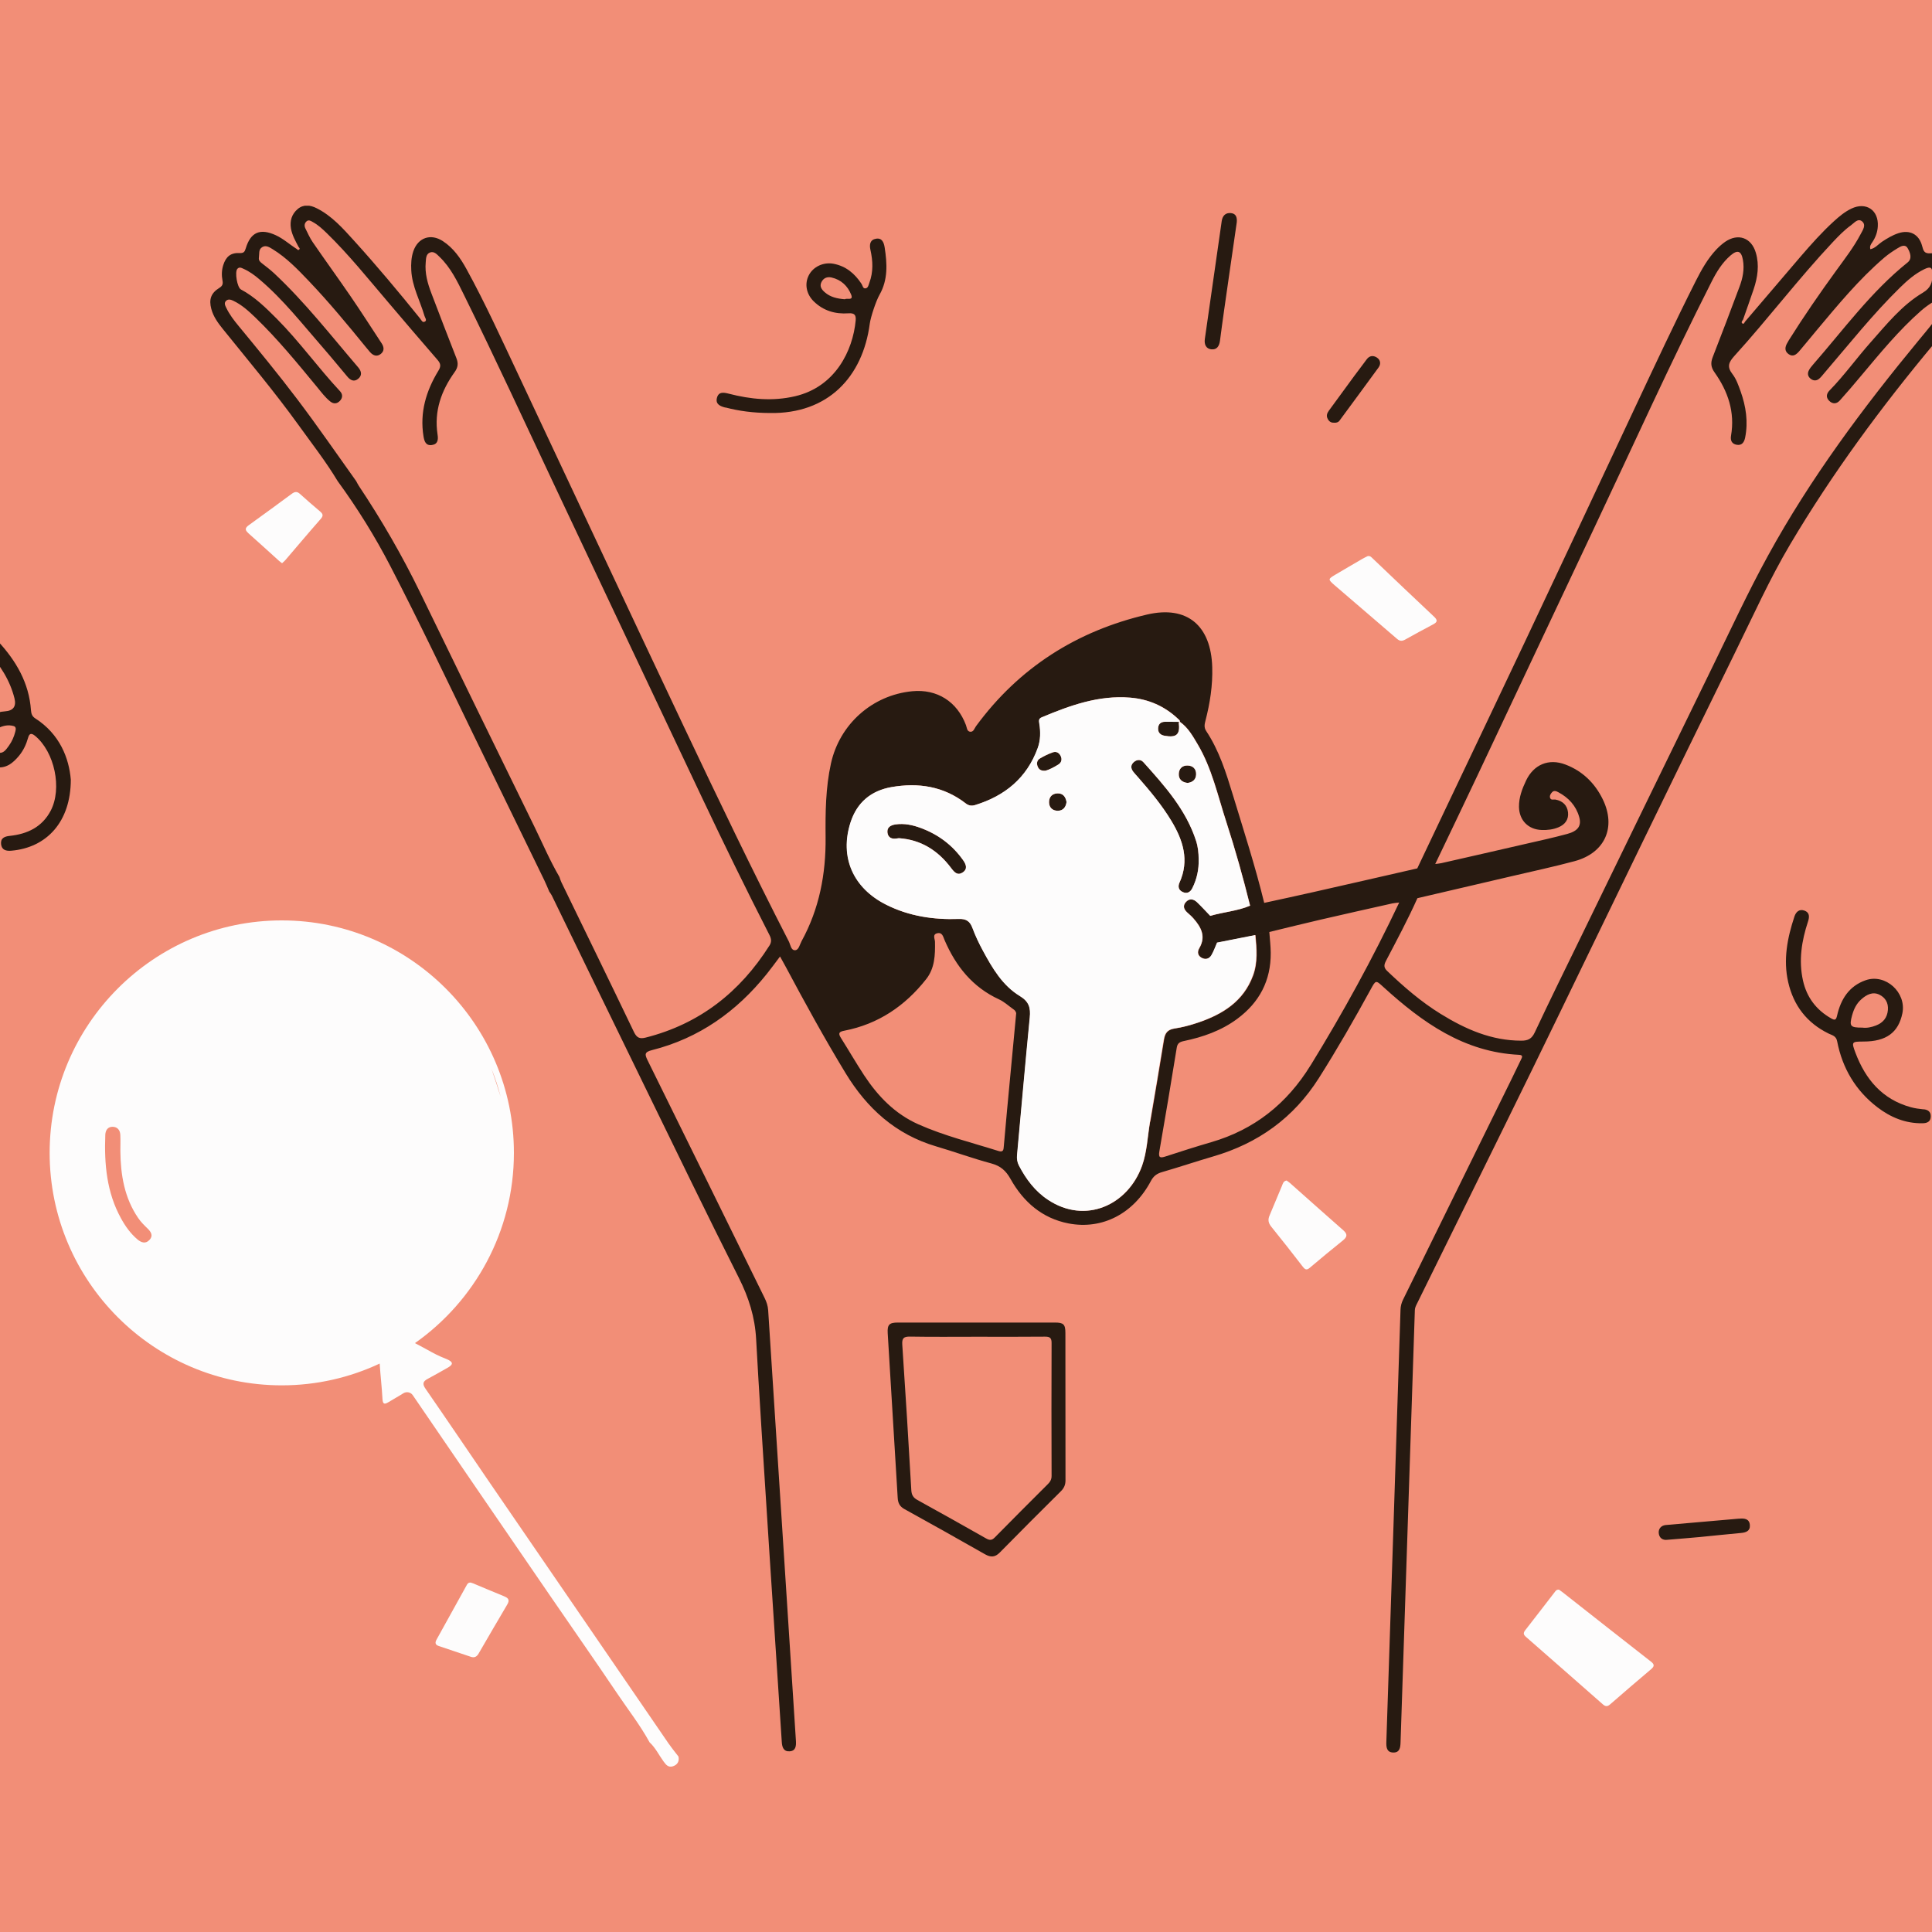
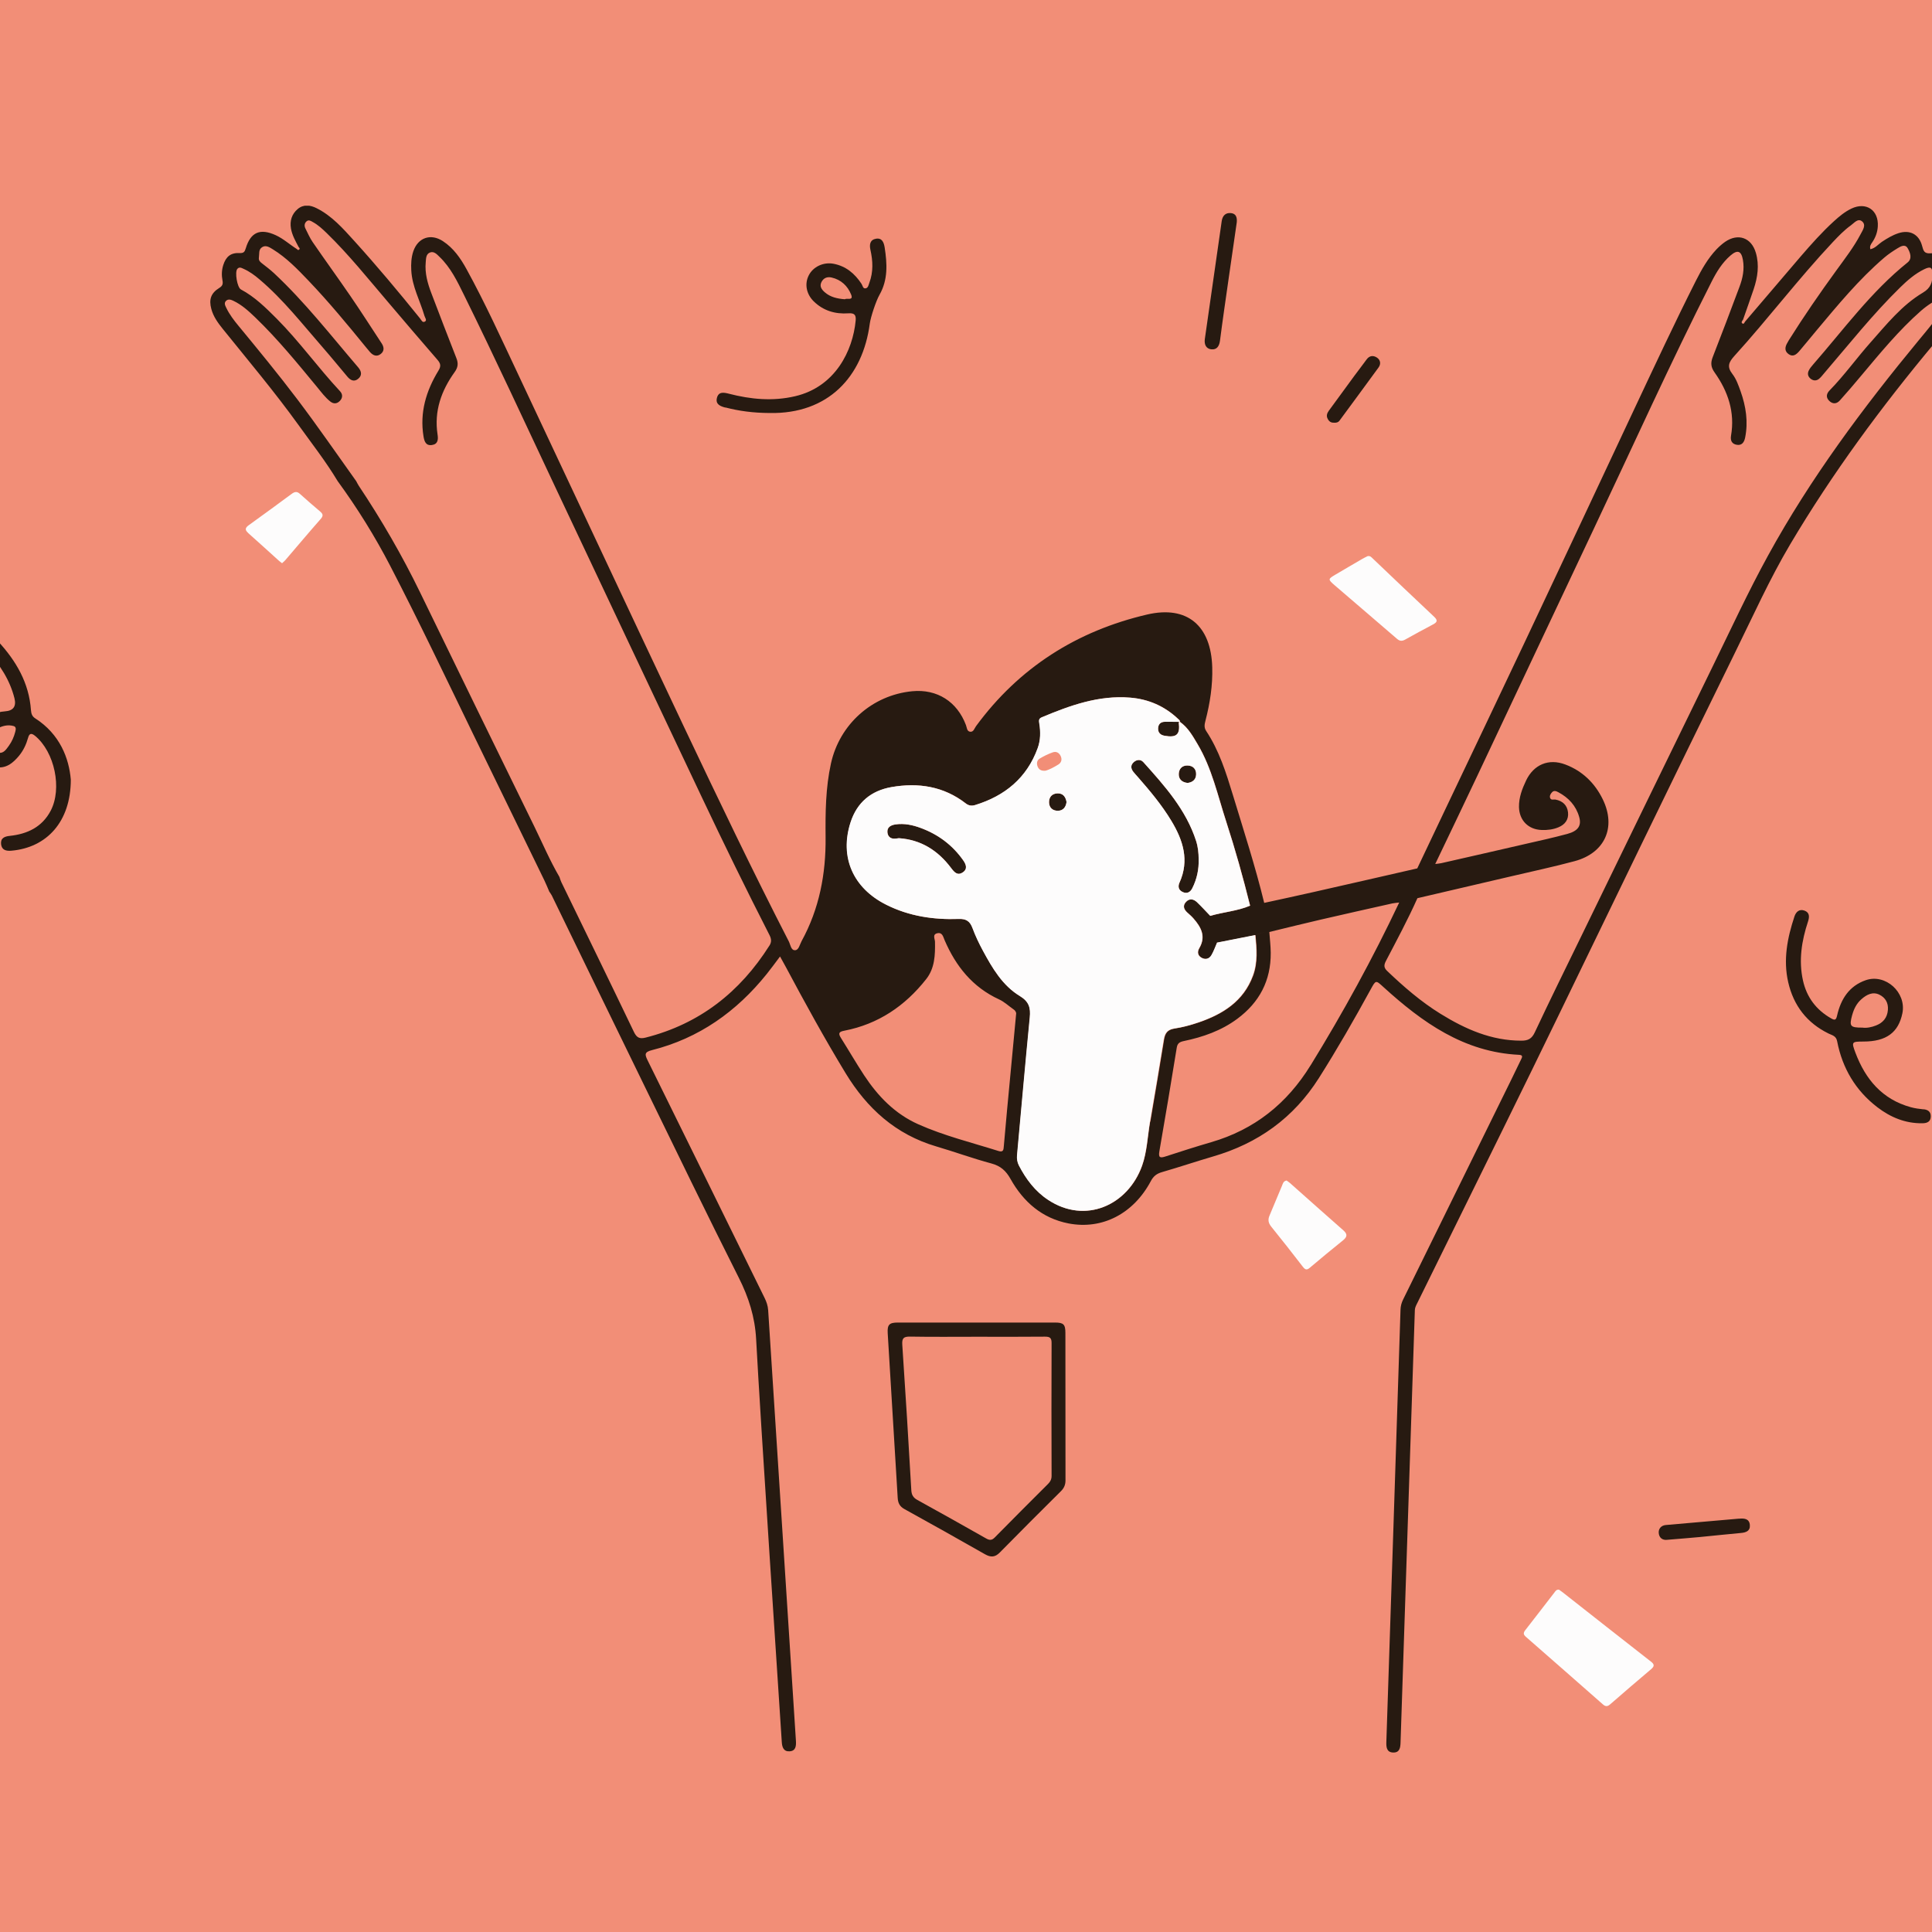
<svg xmlns="http://www.w3.org/2000/svg" id="Calque_1" data-name="Calque 1" width="141.11mm" height="141.11mm" version="1.1" viewBox="0 0 399.997 399.997">
  <defs>
    <clipPath id="clippath">
      <rect x="-5.1" y="42.59" width="410.637" height="323.177" fill="none" stroke-width="0" />
    </clipPath>
  </defs>
  <g id="Calque_2" data-name="Calque 2">
    <rect x="-8.37" y="-9.5" width="418.477" height="418.477" fill="#f28e77" stroke-width="0" />
  </g>
  <g id="Calque_1-2" data-name="Calque 1-2">
    <g clip-path="url(#clippath)">
      <g>
-         <path d="M244.298,149.459h0s-.01-.02-.02-.02l.02.03h0v-.01Z" fill="#271a11" stroke-width="0" />
+         <path d="M244.298,149.459h0s-.01-.02-.02-.02h0v-.01Z" fill="#271a11" stroke-width="0" />
        <path d="M404.177,60.05c-1.17-.72-1.4-1.51-1.2-2.71.1-.61.02-1.28-.09-1.9-.33-1.92-1.45-3.15-3.13-3-1.37.12-1.53-.5-1.81-1.53-.64-2.42-2.56-3.41-4.93-2.62-1.21.4-2.31,1.06-3.38,1.77-.77.51-1.37,1.32-2.4,1.54-.19-.62.1-1.02.4-1.45.67-.99,1.07-2.08,1.14-3.28.21-3.37-2.43-5.14-5.47-3.68-1.36.65-2.5,1.6-3.61,2.61-2.48,2.26-4.71,4.77-6.9,7.31-3.84,4.48-7.66,8.98-11.49,13.46-.16.21-.26.64-.6.37-.27-.22,0-.52.17-.76.73-2.11,1.49-4.2,2.2-6.31.82-2.47,1.2-4.98.45-7.53-.91-3.14-3.67-4.12-6.35-2.28-.65.45-1.25.99-1.8,1.56-1.81,1.91-3.09,4.19-4.27,6.52-4.36,8.64-8.45,17.41-12.57,26.17-7.57,16.12-15.12,32.26-22.73,48.37-5.44,11.54-10.96,23.05-16.43,34.58-1.99,4.17-3.97,8.35-5.95,12.53.78-.12,1.58-.22,2.35-.42-.77.19-1.56.29-2.35.42-7.19,1.64-14.38,3.3-21.58,4.92-3.36.76-6.74,1.49-10.11,2.22-1.84-7.56-4.24-14.95-6.5-22.39-1.4-4.59-2.83-9.16-5.52-13.21-.48-.73-.33-1.4-.14-2.13.94-3.63,1.51-7.3,1.4-11.06-.24-8.57-5.15-12.85-13.48-10.91-14.53,3.39-26.52,10.97-35.43,23.12-.33.45-.5,1.22-1.19,1.15-.71-.07-.69-.86-.89-1.38-1.83-4.87-5.98-7.5-11.11-7.01-8.3.8-15.05,6.83-16.84,14.96-1.11,5.04-1.16,10.15-1.11,15.26.08,7.6-1.3,14.83-4.98,21.54-.37.68-.57,1.82-1.32,1.86-.86.06-.97-1.12-1.3-1.79-7.54-14.67-14.66-29.56-21.73-44.47-11.52-24.34-22.91-48.74-34.39-73.109-3.43-7.27-6.75-14.59-10.62-21.64-1.23-2.24-2.69-4.36-4.9-5.8-2.51-1.64-5.15-.74-6.12,2.11-.43,1.28-.49,2.6-.42,3.94.17,3.36,1.82,6.28,2.73,9.42.12.4.53.88.15,1.15-.56.4-.81-.31-1.07-.62-4.41-5.47-8.92-10.86-13.63-16.06-2.32-2.56-4.62-5.18-7.79-6.76-1.3-.66-2.71-.84-3.91.18-1.22,1.03-1.66,2.44-1.39,4.03.24,1.39.94,2.6,1.58,3.82.1.16.35.3.14.52-.19.21-.36.08-.5-.09-1.48-.93-2.77-2.13-4.38-2.87-3.22-1.47-5.19-.64-6.2,2.73-.22.72-.42,1.01-1.27.97-1.84-.09-2.83.73-3.39,2.5-.33,1.04-.36,2.11-.16,3.16.14.71.03,1.14-.66,1.56-1.73,1.07-2.18,2.38-1.65,4.35.42,1.58,1.36,2.88,2.36,4.12,5.3,6.58,10.75,13.05,15.69,19.91,2.76,3.84,5.67,7.56,8.11,11.62,4.08,5.59,7.73,11.46,10.91,17.6,5.97,11.52,11.54,23.25,17.21,34.92,4.88,10.04,9.78,20.08,14.67,30.13.37.76.68,1.55,1.02,2.33.17.27.38.52.52.8,6.47,13.3,12.92,26.62,19.42,39.91,6.4,13.11,12.75,26.24,19.31,39.26,2.04,4.06,3.33,8.09,3.58,12.7.92,17.39,4.65,72.979,5.31,83.409.06,1.07.39,2,1.61,1.92,1.27-.07,1.38-1.07,1.32-2.13-.11-1.8-4.81-74.369-5.75-89.199-.06-.93-.35-1.76-.76-2.58-8.06-16.38-16.1-32.77-24.19-49.13-.6-1.21-.71-1.73.88-2.13,9.75-2.46,17.52-7.98,23.77-15.76.91-1.13,1.76-2.31,2.76-3.63.47.86.84,1.51,1.19,2.16,3.96,7.42,8,14.79,12.37,21.98,4.46,7.34,10.4,12.71,18.77,15.18,3.82,1.12,7.58,2.5,11.42,3.53,1.91.51,3.02,1.51,3.97,3.21,2.66,4.75,6.54,8.15,12.02,9.21,6.98,1.34,13.45-2.03,17.03-8.77.55-1.05,1.25-1.56,2.35-1.87,3.53-1.02,7-2.19,10.52-3.22,9.31-2.71,16.67-7.96,21.92-16.24,3.79-5.98,7.31-12.12,10.71-18.33,1.09-1.99,1.05-1.98,2.67-.5,8.04,7.31,16.66,13.47,28.07,14.02.82.04.67.45.42.94-.7,1.44-1.39,2.88-2.09,4.31-7.44,15.14-14.89,30.28-22.34,45.41-.34.69-.52,1.37-.54,2.13-.96,29.81-1.94,59.62-2.93,89.439-.04,1.1.05,2.18,1.41,2.22,1.37.04,1.5-1.03,1.53-2.13.29-9.05,2.81-85.339,2.96-89.489.01-.5.29-1.02.53-1.49,7.91-16.09,15.87-32.15,23.75-48.27,7.5-15.34,14.89-30.74,22.37-46.1,6.54-13.45,13.07-26.89,19.67-40.31,3.69-7.49,7.11-15.13,11.37-22.32,8.76-14.78,18.93-28.55,29.93-41.72,1.61-1.92,3.23-3.83,4.34-6.1.99-2.03.81-3.91-.75-4.87h0v-.01l.04.02ZM159.289,195.788c-6.1,9.63-14.45,16.2-25.6,19.03-1.26.32-1.86.04-2.44-1.16-4.97-10.37-10.02-20.7-15.04-31.04-.16-.33-.26-.69-.38-1.05-1.96-3.35-3.48-6.92-5.18-10.4-7.93-16.19-15.84-32.39-23.72-48.61-3.71-7.62-7.94-14.92-12.64-21.97-.2-.3-.36-.64-.54-.97-4.05-5.67-8-11.41-12.21-16.97-3.92-5.18-8.04-10.19-12.17-15.2-.95-1.15-1.86-2.34-2.51-3.69-.22-.47-.54-1-.06-1.47.45-.44,1.02-.25,1.5-.02,1.76.83,3.17,2.13,4.56,3.46,4.65,4.48,8.72,9.47,12.82,14.44.84,1.02,1.64,2.11,2.69,2.95.7.56,1.4.5,2-.12.6-.63.61-1.38.02-2.01-4.54-4.87-8.42-10.31-13.12-15.03-2.26-2.26-4.53-4.51-7.39-6.03-.78-.42-1.3-3.59-.75-4.25.42-.5.89-.2,1.3-.02,1.22.54,2.3,1.33,3.31,2.2,4.95,4.19,8.9,9.29,13.14,14.14,1.71,1.96,3.36,3.99,5.04,5.98.61.73,1.36,1.15,2.21.47.9-.71.71-1.59.04-2.38-5.68-6.63-11.04-13.53-17.44-19.51-.78-.72-1.63-1.37-2.47-2.02-.4-.31-.74-.61-.66-1.18.12-.77-.12-1.71.68-2.19.79-.49,1.53.04,2.21.45,2.84,1.75,5.13,4.13,7.41,6.52,4.19,4.39,8.06,9.08,11.89,13.78.27.33.54.66.82.98.65.73,1.43,1.02,2.24.37.74-.6.68-1.39.18-2.16-2.16-3.29-4.28-6.61-6.51-9.86-2.56-3.73-5.22-7.39-7.78-11.12-.6-.87-1.02-1.86-1.5-2.81-.26-.52-.24-1.05.2-1.47.45-.42.91-.12,1.32.12,1.09.59,1.99,1.43,2.87,2.28,4.59,4.46,8.58,9.46,12.73,14.32,3.38,3.97,6.75,7.95,10.18,11.89.71.81.81,1.35.21,2.32-2.53,4.15-3.87,8.62-3.07,13.55.17,1.03.46,1.98,1.73,1.81,1.26-.17,1.35-1.13,1.18-2.19-.74-4.82.77-9.06,3.53-12.9.72-1,.8-1.83.36-2.93-1.76-4.46-3.46-8.93-5.17-13.41-.78-2.05-1.38-4.15-1.17-6.39.07-.78.03-1.73.91-2.05.8-.29,1.4.37,1.93.89,2.32,2.22,3.69,5.07,5.07,7.88,6.52,13.22,12.69,26.61,18.98,39.95,10.08,21.38,20.17,42.74,30.29,64.099,4.53,9.57,9.18,19.09,14,28.52.41.81.45,1.45-.04,2.21h0l.01-.03ZM208.528,229.508c-.24,2.6-.46,5.2-.7,7.79-.06.66-.05,1.33-1.08,1.01-5.57-1.76-11.27-3.15-16.63-5.54-4.84-2.16-8.35-5.8-11.21-10.14-1.66-2.53-3.18-5.16-4.8-7.73-.62-.98-.41-1.3.73-1.51,6.99-1.36,12.53-5.11,16.9-10.65,1.8-2.27,1.89-5,1.84-7.76-.01-.58-.58-1.5.44-1.75,1.08-.27,1.24.69,1.55,1.42,2.33,5.41,5.8,9.75,11.29,12.27,1.09.5,2,1.38,3.01,2.08.47.32.53.77.52.81-.65,6.89-1.26,13.3-1.86,19.72h0v-.02ZM238.128,232.228c-.52,3.04-.63,6.24-1.65,9.11-2.93,8.2-11.75,12.19-19.47,7.07-2.69-1.78-4.56-4.28-6.03-7.11-.35-.68-.45-1.38-.38-2.16.88-9.5,1.7-18.99,2.63-28.48.19-1.99-.14-3.27-2.04-4.43-3.61-2.18-5.72-5.79-7.67-9.42-.81-1.49-1.55-3.04-2.14-4.64-.53-1.41-1.29-1.96-2.84-1.91-5.22.19-10.28-.56-15.02-2.94-6.89-3.45-9.7-9.9-7.4-17.04,1.34-4.17,4.27-6.58,8.47-7.32,5.56-.97,10.81-.17,15.4,3.39.63.49,1.27.53,1.95.32,6.16-1.9,10.68-5.6,12.93-11.78.59-1.63.6-3.35.34-5.05-.09-.55-.2-1.03.48-1.32,5.87-2.47,11.82-4.62,18.34-4.08,3.77.31,7.1,1.75,9.88,4.38.18.17.44.31.4.63,1.68,1.18,2.66,2.94,3.68,4.66,2.94,4.96,4.14,10.58,5.9,15.98,1.86,5.75,3.49,11.56,4.95,17.42-2.64,1.13-5.52,1.31-8.24,2.11-.92-.95-1.81-1.93-2.77-2.85-.7-.66-1.55-.81-2.26-.04-.72.78-.46,1.55.28,2.21.43.39.88.77,1.26,1.21,1.6,1.82,2.63,3.75,1.2,6.18-.43.74-.32,1.49.44,1.94.79.47,1.61.3,2.08-.5.48-.81.78-1.72,1.17-2.59,2.65-.53,5.3-1.05,7.95-1.57.68-.33,1.4-.51,2.14-.59-.74.08-1.45.27-2.14.59.27,2.82.52,5.64-.49,8.38-1.97,5.34-6.27,8-11.32,9.72-1.61.55-3.27.99-4.95,1.25-1.43.22-1.95.94-2.17,2.28-.91,5.67-1.89,11.34-2.85,17.01h-.01l-.03-.02ZM251.978,194.388c-.01-.44-.06-.87-.14-1.28.07.42.12.85.14,1.28ZM271.328,220.578c-4.88,7.92-11.63,13.3-20.57,15.9-3.17.92-6.31,1.93-9.44,2.95-1.11.36-1.53.29-1.28-1.09,1.25-7.13,2.43-14.27,3.59-21.41.14-.9.57-1.2,1.42-1.38,3.99-.83,7.79-2.15,11.11-4.61,4.59-3.4,6.98-7.93,6.93-13.68-.01-1.43-.19-2.87-.29-4.3,3.54-.86,7.08-1.74,10.63-2.56,4.95-1.15,9.9-2.25,14.85-3.36.46-.1.94-.12,1.41-.18-5.48,11.59-11.63,22.8-18.35,33.72h-.01ZM401.767,64.549c-1.28,2.1-2.91,3.94-4.46,5.83-11.61,14.06-22.49,28.65-31.27,44.67-4.1,7.46-7.67,15.2-11.41,22.85-9.09,18.6-18.14,37.22-27.2,55.84-3.24,6.65-6.52,13.28-9.66,19.98-.63,1.36-1.41,1.74-2.79,1.74-6.21,0-11.6-2.39-16.73-5.56-4.05-2.5-7.62-5.6-11.06-8.88-.74-.71-.66-1.26-.24-2.08,2.24-4.29,4.54-8.56,6.51-12.98,6.52-1.52,13.03-3.04,19.54-4.56,4.34-1.02,8.71-1.95,13.02-3.11,6.25-1.69,8.64-6.99,5.82-12.79-1.64-3.37-4.21-5.88-7.76-7.22-3.43-1.3-6.53,0-8.11,3.3-.83,1.74-1.51,3.52-1.48,5.49.05,2.78,1.94,4.69,4.72,4.77,1.19.04,2.34-.1,3.43-.55,1.39-.57,2.17-1.62,2-3.11-.17-1.48-1.11-2.36-2.6-2.64-.38-.07-.92.2-1.11-.35-.14-.44.11-.84.4-1.16.41-.45.9-.23,1.32,0,2.11,1.12,3.64,2.78,4.3,5.1.53,1.82-.22,2.92-2.48,3.53-2.92.79-5.88,1.43-8.83,2.11-5.74,1.33-11.49,2.63-17.24,3.94-.41.09-.84.11-1.25.17,2.89-6.05,5.8-12.09,8.66-18.15,8.07-17.09,16.1-34.19,24.18-51.27s15.84-34.3,24.39-51.16c1.01-2,2.18-3.92,3.91-5.41,1.45-1.25,2.23-.95,2.56.91.35,1.95-.04,3.82-.73,5.64-1.81,4.83-3.63,9.67-5.51,14.47-.48,1.22-.4,2.12.39,3.22,2.77,3.91,4.23,8.21,3.39,13.08-.17,1.02.19,1.72,1.2,1.88,1.07.18,1.53-.56,1.72-1.48.66-3.28.17-6.47-.93-9.57-.45-1.25-.9-2.57-1.7-3.6-1.19-1.53-.75-2.47.42-3.76,6.98-7.69,13.25-15.98,20.36-23.55,1.17-1.24,2.35-2.47,3.74-3.47.69-.49,1.45-1.54,2.32-.83.91.76.14,1.81-.28,2.62-1.41,2.7-3.28,5.1-5.06,7.56-3.41,4.69-6.71,9.47-9.79,14.38-.11.18-.21.37-.32.56-.53.87-.66,1.75.27,2.39s1.63,0,2.2-.66c1.18-1.37,2.3-2.79,3.47-4.17,4.45-5.31,8.84-10.66,14.12-15.18.84-.72,1.79-1.35,2.74-1.93.67-.41,1.57-.93,2.1,0,.5.88.99,2.11-.01,2.93-7.59,6.08-13.27,13.92-19.6,21.17-.35.4-.7.82-.91,1.3-.29.66-.08,1.26.51,1.68.54.38,1.12.37,1.63-.03.37-.3.67-.68.98-1.05,5.2-6.06,10.15-12.33,15.87-17.92,1.48-1.45,3.06-2.82,4.95-3.74,1.34-.65,1.72-.39,1.71,1.1,0,1.59-.35,2.78-1.98,3.75-4.36,2.59-7.51,6.55-10.83,10.29-2.9,3.26-5.44,6.83-8.49,9.95-.65.66-.8,1.41-.12,2.12.73.76,1.57.71,2.24-.04,1.5-1.66,2.94-3.36,4.38-5.08,3.94-4.69,7.81-9.43,12.43-13.49.68-.59,1.41-1.14,2.17-1.62.7-.45,1.58-1.13,2.32-.45.81.74,0,1.58-.42,2.26h0l-.03.02Z" fill="#271a11" stroke-width="0" />
        <path d="M218.418,273.818h-32.54c-1.76,0-2.19.44-2.09,2.19.68,11.37,1.39,22.75,2.07,34.12.06,1.05.42,1.77,1.38,2.3,5.59,3.09,11.15,6.2,16.69,9.36,1.2.68,2.09.65,3.09-.38,4.17-4.25,8.39-8.46,12.62-12.66.65-.64.96-1.33.96-2.26-.02-10.17,0-20.34-.02-30.51,0-1.79-.39-2.16-2.16-2.16h0ZM217.718,305.558c0,.71-.26,1.2-.73,1.67-3.69,3.68-7.38,7.37-11.04,11.09-.6.62-1.09.6-1.8.19-4.71-2.67-9.44-5.33-14.2-7.95-.83-.45-1.21-1.01-1.27-1.99-.58-10.05-1.19-20.09-1.87-30.14-.09-1.35.25-1.72,1.61-1.7,4.63.08,9.25.03,13.88.03s9.36.03,14.04-.02c1.04-.01,1.39.27,1.38,1.33-.04,9.16-.03,18.32,0,27.48h0v.01Z" fill="#271a11" stroke-width="0" />
        <path d="M398.247,229.678c-.89-.09-1.8-.21-2.66-.45-5.9-1.63-9.36-5.76-11.44-11.27-.86-2.29-.78-2.31,1.69-2.32,4.69-.01,7.21-1.86,8.03-5.86.87-4.3-3.49-8.26-7.59-6.84-3.45,1.2-5.16,3.93-5.93,7.32-.21.92-.44,1.04-1.24.58-3.09-1.76-5.05-4.37-5.82-7.82-.93-4.17-.28-8.24,1.04-12.23.32-.97.34-1.87-.74-2.26-1.06-.38-1.75.25-2.07,1.22-1.47,4.43-2.36,8.95-1.29,13.61,1.11,4.84,3.87,8.43,8.37,10.63.71.35,1.55.46,1.76,1.59,1.08,5.58,3.82,10.22,8.35,13.68,2.71,2.07,5.78,3.35,9.29,3.3.97-.01,1.71-.3,1.74-1.39.03-.97-.54-1.41-1.48-1.51h0l-.01.02ZM383.477,210.148c.34-1.25.9-2.39,1.89-3.26,1.09-.97,2.37-1.64,3.76-.94,1.18.59,1.86,1.64,1.74,3.14-.13,1.65-1.03,2.66-2.45,3.22-.93.37-1.94.57-2.82.45-2.55,0-2.76-.27-2.13-2.6h0l.01-.01Z" fill="#271a11" stroke-width="0" />
        <path d="M150.189,84.359c2.84.74,5.73,1.13,9.19,1.15,12.04.22,19.24-7.45,20.7-18.51.18-1.36,1.3-4.73,2.02-5.98,1.77-3.11,1.58-6.42,1.06-9.79-.17-1.05-.55-2-1.76-1.81-1.25.2-1.45,1.16-1.18,2.34.5,2.26.61,4.53-.22,6.76-.17.44-.24,1.05-.73,1.17-.63.15-.66-.56-.9-.92-1.4-2.13-3.23-3.67-5.79-4.16-2.09-.4-4.23.61-5.13,2.39-.91,1.77-.52,3.87,1.02,5.39,1.99,1.95,4.46,2.67,7.16,2.48,1.22-.09,1.63.28,1.53,1.47-.58,6.26-4.22,13.76-12.56,15.7-4.64,1.08-9.18.64-13.71-.53-1.07-.27-2.12-.46-2.46.88-.33,1.33.73,1.73,1.76,2h0v-.03ZM174.939,61.96c-1.58-.12-3.02-.43-4.19-1.46-.63-.55-1.12-1.2-.69-2.08.43-.87,1.2-1.18,2.13-.96,1.95.45,3.31,1.74,4.02,3.51.55,1.36-.84.7-1.27.97h0v.02Z" fill="#271a11" stroke-width="0" />
        <path d="M7.31,148.739c-.69-.44-.84-.99-.9-1.72-.4-5.64-3.08-10.2-6.81-14.24-.74-.8-1.64-1.37-2.61-.4-.91.92-.3,1.7.41,2.47,2.61,2.8,4.64,5.95,5.59,9.7.43,1.7-.23,2.61-1.99,2.73-3.76.27-6.43,3.06-6.1,6.4.23,2.32,1.97,4.65,4.01,5.1,2.21.49,3.74-.74,5.05-2.33.89-1.09,1.47-2.33,1.85-3.68.25-.92.65-1.07,1.44-.43,4.05,3.32,5.67,10.92,3.23,15.54-1.79,3.37-4.82,4.79-8.45,5.18-1.08.11-1.94.45-1.81,1.71.14,1.23,1.05,1.45,2.12,1.36,7.35-.63,12.32-6.01,12.32-14.72-.37-4.41-2.26-9.42-7.38-12.69h0l.03.02ZM3.15,151.549c-.26,1.03-.71,2.01-1.32,2.86-.55.74-1.14,1.73-2.26,1.38-1.19-.37-1.48-1.54-1.73-2.52,0-1.2.62-1.87,1.5-2.37,1.09-.61,2.26-.93,3.48-.58.6.17.45.77.33,1.23Z" fill="#271a11" stroke-width="0" />
        <path d="M250.788,72.319c1.11.13,1.63-.61,1.79-1.75.55-4.31,1.19-8.61,1.8-12.91.55-3.89,1.12-7.76,1.68-11.64.08-.94-.1-1.79-1.2-1.9-1.15-.12-1.76.57-1.92,1.67-1.17,8.13-2.32,16.26-3.49,24.39-.16,1.12.23,2.02,1.35,2.15l-.01-.01Z" fill="#271a11" stroke-width="0" />
        <path d="M360.017,314.418c-5.05.43-10.11.87-15.15,1.32-.94.09-1.5.76-1.45,1.6.06,1,.74,1.62,1.85,1.45,2.21-.19,4.42-.35,6.62-.56,2.84-.27,5.67-.59,8.51-.84,1.07-.09,1.98-.4,1.89-1.63-.1-1.38-1.2-1.43-2.26-1.33h0l-.01-.01Z" fill="#271a11" stroke-width="0" />
        <path d="M276.188,87.519c.44.02.85-.04,1.14-.43,2.69-3.66,5.4-7.32,8.08-11,.57-.78.37-1.61-.37-2.08-.71-.45-1.5-.41-2.09.4-.81,1.12-1.66,2.2-2.47,3.3-1.79,2.43-3.57,4.86-5.34,7.3-.39.53-.61,1.1-.22,1.77.3.53.7.77,1.29.73h0l-.02.01Z" fill="#271a11" stroke-width="0" />
        <path d="M244.218,182.699c-.39.87-.21,1.59.67,2,.89.41,1.57,0,1.97-.8.95-1.89,1.38-3.9,1.31-6.01,0-1.28-.14-2.55-.53-3.78-2.09-6.47-6.5-11.38-10.91-16.3-.57-.63-1.37-.58-2.01,0-.68.61-.61,1.31-.08,1.99.29.38.63.72.94,1.08,2.52,2.88,4.97,5.82,6.96,9.11,2.4,3.99,3.73,8.13,1.68,12.72h0v-.01Z" fill="#271a11" stroke-width="0" />
        <path d="M190.678,171.439c-1.71-.63-3.45-1.02-5.29-.75-1.01.15-1.79.6-1.65,1.72.14,1.02.91,1.36,1.9,1.19.16-.03.32-.04.47-.06,4.59.31,8.1,2.57,10.8,6.16.68.91,1.34,1.66,2.44.9,1.04-.71.65-1.67.05-2.52-2.21-3.13-5.15-5.31-8.72-6.65h0v.01Z" fill="#271a11" stroke-width="0" />
-         <path d="M219.658,156.619c-.3-.72-.92-1.12-1.66-.86-.94.33-1.86.78-2.71,1.29-.6.37-.71,1.04-.42,1.7.26.61.74.88,1.55.82.89-.22,1.82-.74,2.72-1.29.62-.38.8-1.01.53-1.67h0l-.01.01Z" fill="#271a11" stroke-width="0" />
        <path d="M244.298,149.459l-.02-.03s-.03.01-.04.02h.06v.01Z" fill="#271a11" stroke-width="0" />
        <path d="M241.168,149.439c-.89.01-1.38.52-1.4,1.39-.02.87.5,1.35,1.34,1.5,2.49.45,3.25-.26,2.94-2.74,0-.04.11-.09.19-.14-1.02,0-2.04-.03-3.07-.01h0Z" fill="#271a11" stroke-width="0" />
        <path d="M245.878,162.099c.99-.12,1.74-.66,1.77-1.77.03-1.1-.62-1.79-1.74-1.84-1.15-.04-1.81.66-1.85,1.73-.04,1.08.62,1.74,1.82,1.88Z" fill="#271a11" stroke-width="0" />
        <path d="M218.958,164.259c-1.11.03-1.77.73-1.76,1.83,0,1.12.74,1.78,1.82,1.77,1.09,0,1.68-.74,1.81-1.81-.19-1.07-.74-1.82-1.86-1.79h-.01Z" fill="#271a11" stroke-width="0" />
-         <path d="M138.539,361.147c-7.45-10.86-14.89-21.72-22.34-32.59-4.95-7.23-9.92-14.45-14.87-21.68-4.41-6.45-8.78-12.92-13.22-19.34-.72-1.03-.54-1.55.47-2.08,1.36-.72,2.69-1.49,4.04-2.25,1.11-.63,1.53-1.19-.45-1.95-1.25-.48-2.45-1.1-3.61-1.76-1.22-.69-2.09-1.11-2.65-1.42,12.38-8.72,20.49-23.12,20.49-39.39,0-26.54-21.56-48.13-48.06-48.13s-48.06,21.59-48.06,48.13,21.56,48.13,48.06,48.13c7.24,0,14.11-1.62,20.27-4.51.15,2.45.45,4.9.58,7.34.06,1.1.42,1.15,1.24.65,1.01-.63,2.06-1.18,3.05-1.82.66-.43,1.53-.27,1.98.38,9.47,13.87,18.96,27.71,28.46,41.56,4.56,6.66,9.2,13.27,13.71,19.97,2.3,3.43,4.87,6.7,6.86,10.34,1.23,1.13,1.93,2.65,2.9,3.97.48.66,1,1.32,1.96.98.93-.33,1.33-1.02,1.12-2.01-.64-.84-1.32-1.65-1.91-2.52h-.02ZM30.98,256.668c-.81.94-1.76.59-2.53-.07-1.43-1.21-2.51-2.73-3.4-4.36-2.98-5.4-3.48-11.28-3.25-17.28.04-.98.53-1.69,1.54-1.67.98.02,1.53.7,1.57,1.67.05,1.11.01,2.23.01,3.35.05,4.95.83,9.7,3.71,13.9.55.8,1.22,1.46,1.91,2.13.72.69,1.21,1.46.45,2.34l-.01-.01ZM101.739,221.238c.76,1.88,1.4,3.82,1.91,5.82-.61-1.95-1.25-3.89-1.91-5.82Z" fill="#fdfcfc" stroke-width="0" />
        <path d="M341.797,344.007c-6.12-4.78-12.22-9.58-18.32-14.38-.25-.19-.52-.37-.71-.51-.54-.05-.73.31-.95.6-2.02,2.6-4.02,5.23-6.05,7.82-.42.54-.36.91.14,1.34,5.32,4.66,10.64,9.31,15.95,13.99.54.48.96.48,1.5,0,2.81-2.44,5.62-4.87,8.47-7.27.72-.61.73-1-.02-1.59h-.01Z" fill="#fdfcfc" stroke-width="0" />
        <path d="M284.198,115.619c-.27-.25-.5-.58-1.04-.48-.34.17-.77.37-1.19.62-1.83,1.07-3.67,2.13-5.5,3.22-1.53.9-1.56.97-.16,2.18,4.29,3.71,8.63,7.38,12.92,11.1.6.52,1.08.5,1.71.15,1.9-1.06,3.81-2.11,5.74-3.12.89-.47,1.04-.85.23-1.61-4.26-3.99-8.48-8.04-12.71-12.06h0Z" fill="#fdfcfc" stroke-width="0" />
        <path d="M278.148,254.748c-3.71-3.25-7.39-6.55-11.08-9.82-.23-.2-.5-.37-.69-.52-.69.12-.78.66-.95,1.07-.88,2.05-1.7,4.12-2.58,6.17-.39.89-.25,1.57.35,2.32,2.2,2.73,4.37,5.47,6.5,8.25.5.64.81.83,1.5.24,2.26-1.92,4.56-3.81,6.87-5.67.84-.69.96-1.26.08-2.04h0Z" fill="#fdfcfc" stroke-width="0" />
-         <path d="M104.439,330.517c-2.16-.87-4.3-1.79-6.46-2.69-.19-.08-.4-.14-.5-.17-.58-.05-.73.31-.91.63-2.06,3.71-4.11,7.43-6.17,11.14-.34.61-.36,1.09.44,1.36,2.22.73,4.42,1.49,6.63,2.23.72.25,1.22.01,1.6-.63,1.97-3.4,3.94-6.79,5.94-10.17.52-.87.33-1.33-.57-1.69h0v-.01Z" fill="#fdfcfc" stroke-width="0" />
        <path d="M51.37,110.349c2.15,1.9,4.26,3.84,6.39,5.76.19.17.4.31.64.5.25-.23.45-.4.63-.59,2.45-2.86,4.88-5.75,7.37-8.58.59-.67.46-1.05-.13-1.55-1.42-1.2-2.83-2.42-4.2-3.66-.6-.54-1.09-.42-1.68.02-2.94,2.18-5.91,4.33-8.88,6.48-.71.51-.89.95-.13,1.61l-.01.01Z" fill="#fdfcfc" stroke-width="0" />
        <path d="M251.958,195.178c-.38.86-.69,1.78-1.17,2.59-.47.79-1.29.97-2.08.5-.76-.45-.87-1.2-.44-1.94,1.44-2.43.41-4.35-1.2-6.18-.38-.44-.83-.82-1.26-1.21-.74-.66-1-1.43-.28-2.21.71-.76,1.56-.62,2.26.04.96.91,1.85,1.9,2.77,2.85,2.72-.81,5.61-.99,8.24-2.11-1.45-5.86-3.08-11.67-4.95-17.42-1.76-5.41-2.96-11.02-5.9-15.98-1.01-1.71-1.99-3.47-3.68-4.66.04-.32-.22-.45-.4-.63-2.78-2.62-6.1-4.07-9.88-4.38-6.52-.54-12.48,1.62-18.34,4.08-.68.29-.56.77-.48,1.32.27,1.71.26,3.42-.34,5.05-2.25,6.18-6.78,9.88-12.93,11.78-.68.21-1.32.17-1.95-.32-4.59-3.57-9.85-4.36-15.4-3.39-4.2.74-7.13,3.15-8.47,7.32-2.3,7.15.5,13.59,7.4,17.04,4.74,2.38,9.8,3.12,15.02,2.94,1.56-.06,2.33.5,2.84,1.91.59,1.59,1.33,3.14,2.14,4.64,1.96,3.63,4.07,7.24,7.67,9.42,1.9,1.15,2.24,2.44,2.04,4.43-.93,9.49-1.76,18.98-2.63,28.48-.07.77.03,1.47.38,2.16,1.47,2.83,3.34,5.33,6.03,7.11,7.72,5.13,16.53,1.13,19.47-7.07,1.02-2.86,1.13-6.06,1.65-9.11.96-5.67,1.94-11.33,2.85-17.01.22-1.33.73-2.05,2.17-2.28,1.67-.25,3.34-.7,4.95-1.25,5.06-1.72,9.35-4.38,11.32-9.72,1.01-2.74.76-5.56.49-8.38-2.65.53-5.3,1.05-7.95,1.57h.01l.03.02ZM199.348,180.599c-1.1.76-1.76,0-2.44-.9-2.7-3.59-6.2-5.85-10.8-6.16-.16.02-.32.04-.47.06-.99.17-1.76-.17-1.9-1.19-.14-1.12.63-1.56,1.65-1.72,1.84-.27,3.59.11,5.29.75,3.57,1.33,6.51,3.52,8.72,6.65.6.84.99,1.8-.05,2.52h0v-.01ZM216.398,159.569c-.81.06-1.29-.22-1.55-.82-.28-.66-.19-1.33.42-1.7.86-.52,1.77-.96,2.71-1.29.74-.26,1.37.13,1.66.86.27.66.09,1.29-.53,1.67-.9.55-1.83,1.07-2.72,1.29h0l.01-.01ZM219.008,167.859c-1.08,0-1.81-.65-1.82-1.77,0-1.1.65-1.8,1.76-1.83,1.13-.03,1.68.71,1.86,1.79-.14,1.07-.72,1.8-1.81,1.81h.01ZM245.898,158.489c1.12.04,1.77.74,1.74,1.84-.03,1.11-.78,1.65-1.77,1.77-1.2-.14-1.86-.8-1.82-1.88.04-1.07.71-1.77,1.85-1.73ZM241.168,149.439c1.02-.01,2.04,0,3.07.01-.09.05-.2.1-.19.14.32,2.48-.44,3.19-2.94,2.74-.84-.15-1.36-.63-1.34-1.5s.51-1.38,1.4-1.39h0ZM244.218,182.699c2.05-4.59.73-8.72-1.68-12.72-1.98-3.3-4.44-6.23-6.96-9.11-.32-.36-.65-.71-.94-1.08-.53-.68-.59-1.38.08-1.99.64-.57,1.45-.63,2.01,0,4.41,4.91,8.82,9.83,10.91,16.3.4,1.23.52,2.49.53,3.78.06,2.11-.37,4.12-1.32,6.01-.4.81-1.08,1.21-1.97.8-.88-.4-1.06-1.12-.67-2h.01v.01Z" fill="#fdfcfc" stroke-width="0" />
      </g>
    </g>
  </g>
</svg>